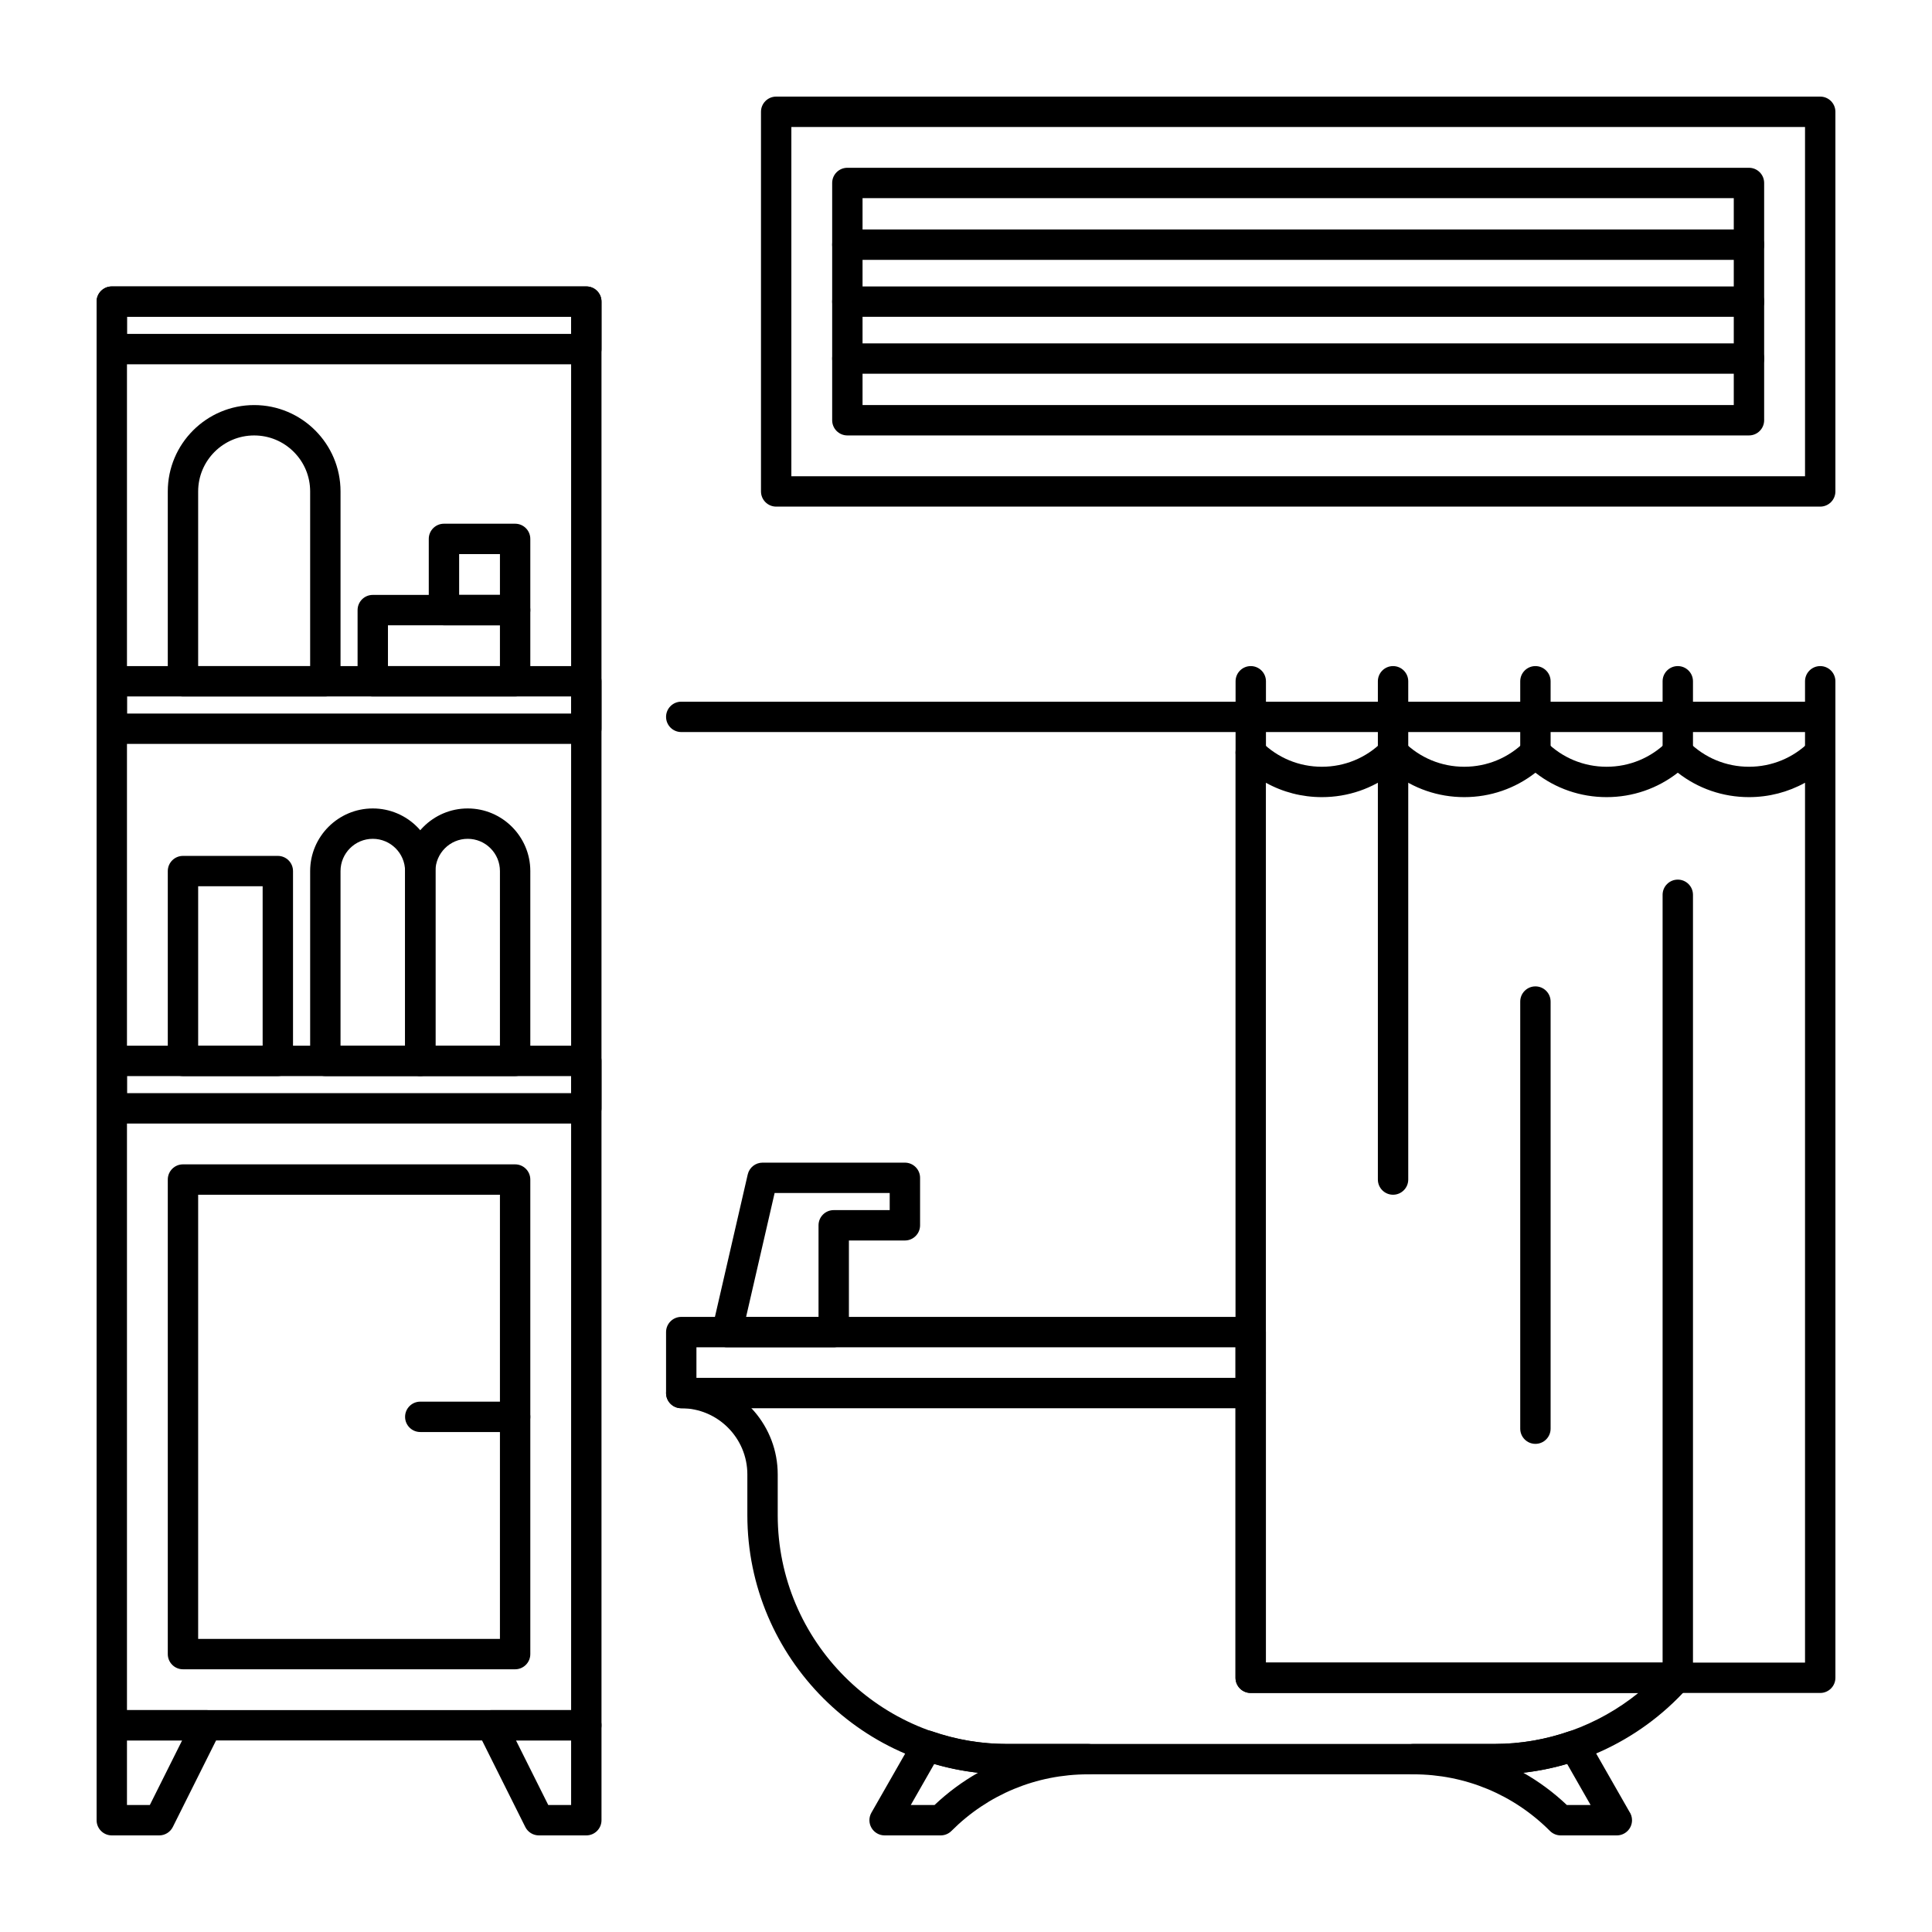
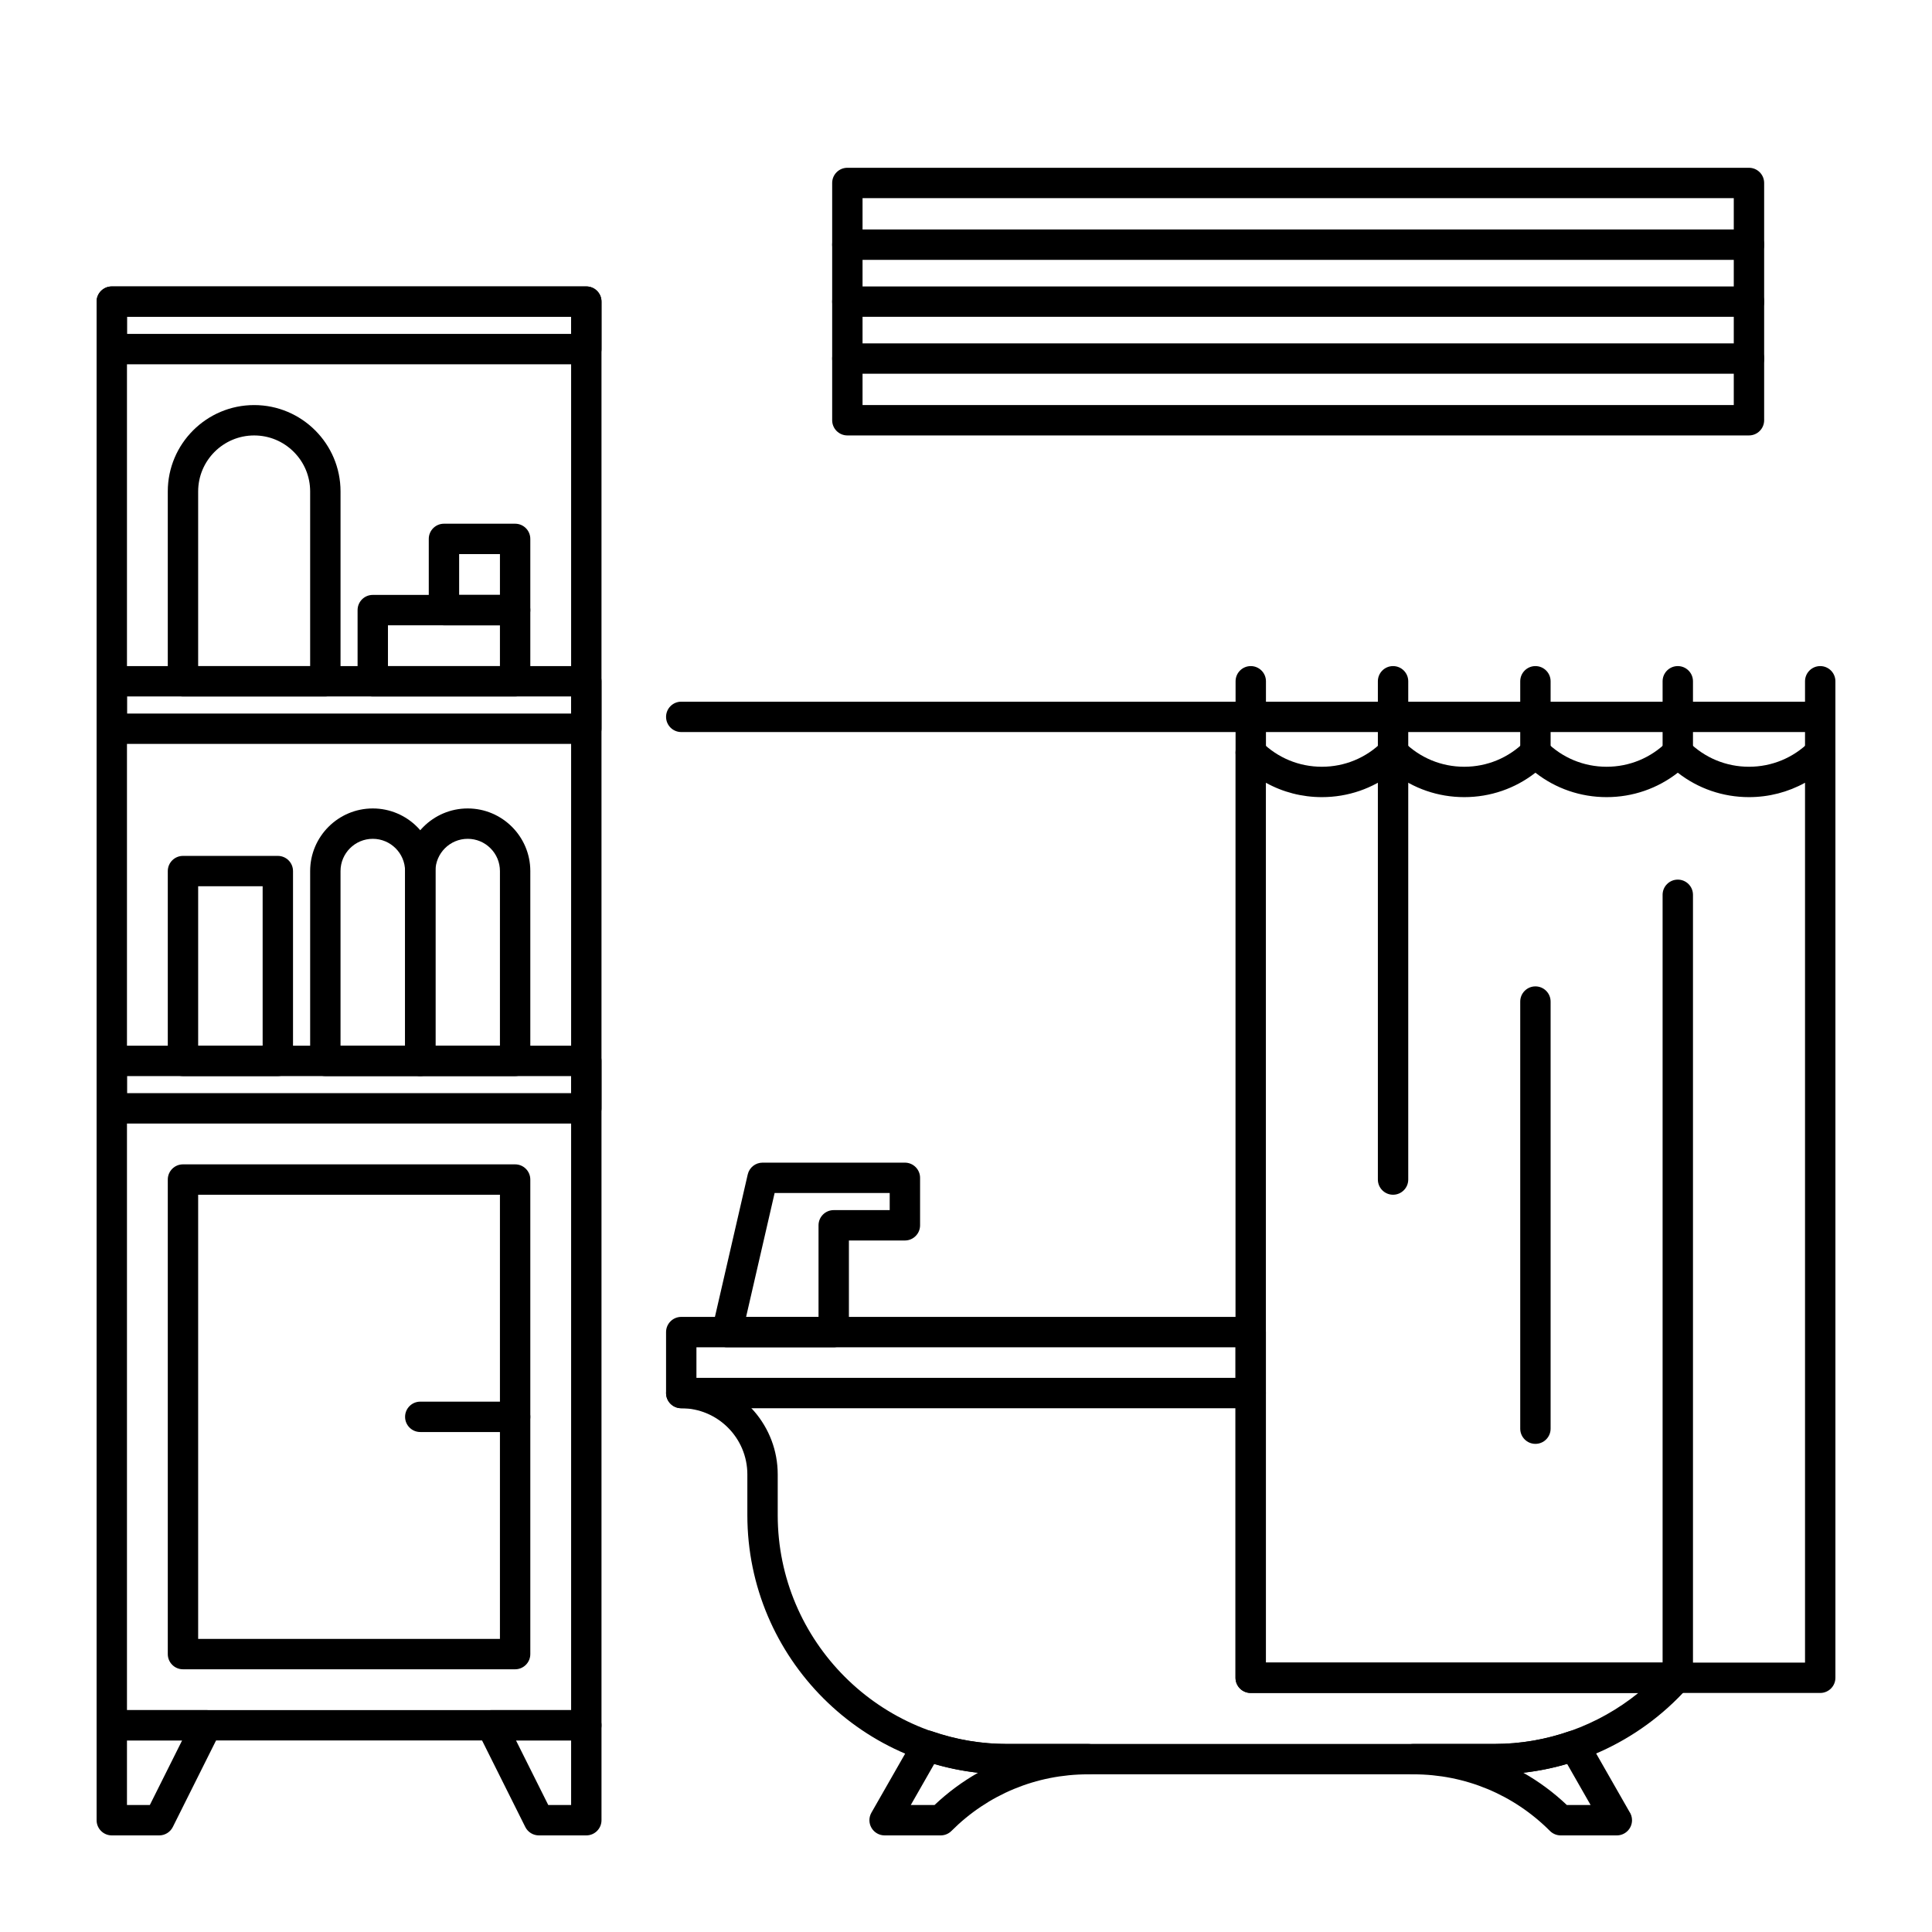
<svg xmlns="http://www.w3.org/2000/svg" id="Layer_1" height="512" viewBox="0 0 500 500" width="512">
  <path d="m323.68 364.451h-147.373c-2.17 0-3.93-1.76-3.93-3.931 0-2.17 1.76-3.93 3.93-3.93h147.373c2.17 0 3.93 1.76 3.93 3.93-.001 2.171-1.76 3.931-3.93 3.931z" />
  <path d="m243.453 474.999h-14.517c-1.401 0-2.696-.745-3.399-1.957-.704-1.212-.709-2.706-.014-3.923l11.022-19.291c.938-1.642 2.912-2.38 4.697-1.764 6.273 2.169 12.755 3.269 19.269 3.269h21.073c2.171 0 3.931 1.76 3.931 3.931 0 2.17-1.76 3.93-3.931 3.93-13.366 0-25.92 5.203-35.35 14.651-.736.739-1.737 1.154-2.781 1.154zm-7.746-7.86h6.148c3.451-3.27 7.239-6.067 11.283-8.359-3.822-.431-7.613-1.196-11.346-2.291z" />
  <path d="m418.439 474.999c-.005.001-.012.001-.02 0h-14.514c-1.043 0-2.043-.414-2.781-1.153-9.434-9.449-21.982-14.652-35.334-14.652-2.17 0-3.93-1.76-3.93-3.93 0-2.171 1.76-3.931 3.93-3.931h21.054c6.514 0 12.998-1.1 19.271-3.269 1.789-.617 3.76.123 4.698 1.764l10.84 18.979c.451.64.715 1.42.715 2.262.001 2.17-1.758 3.93-3.929 3.93zm-12.935-7.86h6.145l-6.083-10.65c-3.732 1.095-7.524 1.859-11.346 2.291 4.044 2.291 7.831 5.088 11.284 8.359z" />
  <path d="m215.765 348.673h-27.614c-1.198 0-2.33-.546-3.075-1.482-.746-.938-1.023-2.163-.755-3.33l9.193-39.921c.411-1.784 2-3.048 3.83-3.048h36.842c2.17 0 3.93 1.76 3.93 3.93v12.284c0 2.171-1.76 3.931-3.93 3.931h-14.49v23.706c-.001 2.17-1.76 3.93-3.931 3.93zm-22.676-7.86h18.746v-23.707c0-2.17 1.76-3.93 3.93-3.93h14.49v-4.424h-29.784z" />
  <path d="m471.07 438.138h-147.39c-2.171 0-3.931-1.76-3.931-3.93v-239.473c0-1.589.958-3.022 2.426-3.631s3.158-.273 4.283.851c4.18 4.179 9.735 6.48 15.643 6.48s11.462-2.301 15.642-6.479c1.535-1.534 4.022-1.535 5.558 0 4.18 4.179 9.735 6.48 15.644 6.48 5.906 0 11.462-2.301 15.643-6.48 1.535-1.534 4.022-1.534 5.558 0 4.181 4.179 9.736 6.48 15.644 6.48s11.463-2.301 15.645-6.48c1.533-1.534 4.021-1.535 5.557 0 4.18 4.178 9.734 6.479 15.643 6.479 5.91 0 11.473-2.302 15.662-6.482 1.124-1.122 2.813-1.458 4.282-.848 1.468.609 2.424 2.042 2.424 3.63v239.473c-.003 2.17-1.763 3.93-3.933 3.93zm-143.46-7.861h139.53v-227.706c-4.394 2.432-9.352 3.725-14.508 3.725-6.76 0-13.179-2.223-18.421-6.322-5.245 4.099-11.664 6.322-18.423 6.322s-13.178-2.222-18.423-6.322c-5.243 4.099-11.662 6.322-18.421 6.322s-13.178-2.223-18.423-6.322c-5.242 4.1-11.661 6.322-18.42 6.322-5.151 0-10.104-1.291-14.491-3.72z" />
  <path d="m323.696 198.665c-2.17 0-3.93-1.76-3.93-3.93v-18.422c0-2.17 1.76-3.93 3.93-3.93 2.171 0 3.931 1.76 3.931 3.93v18.422c0 2.17-1.76 3.93-3.931 3.93z" />
  <path d="m360.521 198.665c-2.17 0-3.93-1.76-3.93-3.93v-18.422c0-2.17 1.76-3.93 3.93-3.93 2.171 0 3.931 1.76 3.931 3.93v18.422c-.001 2.17-1.761 3.93-3.931 3.93z" />
  <path d="m397.365 198.665c-2.17 0-3.93-1.76-3.93-3.93v-18.422c0-2.17 1.76-3.93 3.93-3.93 2.171 0 3.931 1.76 3.931 3.93v18.422c0 2.17-1.76 3.93-3.931 3.93z" />
  <path d="m471.07 189.455h-294.763c-2.17 0-3.93-1.76-3.93-3.93s1.76-3.93 3.93-3.93h294.763c2.17 0 3.93 1.76 3.93 3.93s-1.76 3.93-3.93 3.93z" />
  <path d="m434.211 198.665c-2.171 0-3.931-1.76-3.931-3.93v-18.422c0-2.17 1.76-3.93 3.931-3.93 2.17 0 3.93 1.76 3.93 3.93v18.422c0 2.17-1.76 3.93-3.93 3.93z" />
  <path d="m360.521 309.195c-2.17 0-3.93-1.76-3.93-3.93v-110.53c0-2.17 1.76-3.93 3.93-3.93 2.171 0 3.931 1.76 3.931 3.93v110.53c-.001 2.171-1.761 3.93-3.931 3.93z" />
  <path d="m397.365 373.671c-2.17 0-3.93-1.76-3.93-3.931v-110.534c0-2.17 1.76-3.93 3.93-3.93 2.171 0 3.931 1.76 3.931 3.93v110.534c0 2.171-1.76 3.931-3.931 3.931z" />
  <path d="m434.211 438.138c-2.171 0-3.931-1.76-3.931-3.93v-202.634c0-2.17 1.76-3.93 3.931-3.93 2.17 0 3.93 1.76 3.93 3.93v202.634c0 2.17-1.76 3.93-3.93 3.93z" />
  <path d="m471.07 198.665c-2.171 0-3.931-1.76-3.931-3.93v-18.422c0-2.17 1.76-3.93 3.931-3.93 2.17 0 3.93 1.76 3.93 3.93v18.422c0 2.17-1.76 3.93-3.93 3.93z" />
  <path d="m386.846 459.193h-126.335c-36.998 0-67.097-30.096-67.097-67.089v-10.527c0-9.443-7.674-17.126-17.107-17.126-2.17 0-3.93-1.76-3.93-3.931v-15.778c0-2.17 1.76-3.93 3.93-3.93h147.373c2.17 0 3.93 1.76 3.93 3.93v85.535h106.205c1.551 0 2.956.912 3.589 2.327.632 1.415.373 3.07-.661 4.226-12.731 14.212-30.918 22.363-49.897 22.363zm-206.609-102.294c11.906 1.893 21.037 12.237 21.037 24.678v10.527c0 32.659 26.574 59.229 59.237 59.229h126.335c13.571 0 26.685-4.726 37.152-13.195h-100.318c-2.171 0-3.931-1.76-3.931-3.93v-85.535h-139.512z" />
  <path d="m151.736 450.432h-122.806c-2.17 0-3.93-1.76-3.93-3.93v-368.443c0-2.17 1.76-3.93 3.93-3.93h122.806c2.17 0 3.93 1.76 3.93 3.93v368.443c.001 2.17-1.759 3.93-3.93 3.93zm-118.876-7.86h114.946v-360.583h-114.946z" />
  <path d="m41.206 474.999h-12.276c-2.17 0-3.93-1.76-3.93-3.93v-24.568c0-2.17 1.76-3.93 3.93-3.93h24.554c1.362 0 2.626.705 3.343 1.863.716 1.159.781 2.604.173 3.823l-12.278 24.568c-.667 1.333-2.028 2.174-3.516 2.174zm-8.346-7.86h5.916l8.35-16.708h-14.266z" />
  <path d="m151.736 474.999h-12.275c-1.489 0-2.85-.841-3.516-2.173l-12.274-24.568c-.609-1.219-.543-2.665.173-3.823s1.981-1.863 3.343-1.863h24.55c2.17 0 3.93 1.76 3.93 3.93v24.568c0 2.169-1.76 3.929-3.931 3.929zm-9.845-7.86h5.916v-16.708h-14.263z" />
  <path d="m151.736 290.773h-122.806c-2.17 0-3.93-1.76-3.93-3.931v-12.284c0-2.171 1.76-3.93 3.93-3.93h122.806c2.17 0 3.93 1.759 3.93 3.93v12.284c.001 2.172-1.759 3.931-3.93 3.931zm-118.876-7.86h114.946v-4.425h-114.946z" />
  <path d="m151.736 192.522h-122.806c-2.17 0-3.93-1.76-3.93-3.93v-12.279c0-2.17 1.76-3.93 3.93-3.93h122.806c2.17 0 3.93 1.76 3.93 3.93v12.279c.001 2.171-1.759 3.93-3.93 3.93zm-118.876-7.86h114.946v-4.419h-114.946z" />
  <path d="m151.736 94.277h-122.806c-2.17 0-3.93-1.76-3.93-3.93v-12.284c0-2.17 1.76-3.93 3.93-3.93h122.806c2.17 0 3.93 1.76 3.93 3.93v12.284c.001 2.17-1.759 3.93-3.93 3.93zm-118.876-7.86h114.946v-4.424h-114.946z" />
  <path d="m133.314 432.009h-85.961c-2.17 0-3.93-1.76-3.93-3.931v-122.813c0-2.171 1.76-3.93 3.93-3.93h85.961c2.17 0 3.93 1.759 3.93 3.93v122.813c0 2.171-1.76 3.931-3.93 3.931zm-82.031-7.861h78.101v-114.954h-78.101z" />
  <path d="m133.314 370.607h-24.549c-2.17 0-3.93-1.76-3.93-3.931 0-2.17 1.76-3.93 3.93-3.93h24.549c2.17 0 3.93 1.76 3.93 3.93 0 2.172-1.76 3.931-3.93 3.931z" />
-   <path d="m471.07 131.111h-270.197c-2.17 0-3.93-1.76-3.93-3.93v-98.251c0-2.17 1.76-3.93 3.93-3.93h270.197c2.17 0 3.93 1.76 3.93 3.93v98.251c0 2.171-1.76 3.93-3.93 3.93zm-266.267-7.86h262.337v-90.391h-262.337z" />
  <path d="m452.63 112.689h-233.334c-2.17 0-3.93-1.76-3.93-3.93v-61.407c0-2.17 1.76-3.93 3.93-3.93h233.334c2.171 0 3.931 1.76 3.931 3.93v61.407c0 2.171-1.76 3.93-3.931 3.93zm-229.404-7.86h225.474v-53.547h-225.474z" />
  <path d="m452.63 81.989h-233.334c-2.17 0-3.93-1.76-3.93-3.93s1.76-3.93 3.93-3.93h233.334c2.171 0 3.931 1.76 3.931 3.93s-1.76 3.93-3.931 3.93z" />
  <path d="m452.63 67.249h-233.334c-2.17 0-3.93-1.76-3.93-3.93s1.76-3.93 3.93-3.93h233.334c2.171 0 3.931 1.759 3.931 3.93s-1.76 3.93-3.931 3.93z" />
  <path d="m452.63 96.723h-233.334c-2.17 0-3.93-1.76-3.93-3.93s1.76-3.93 3.93-3.93h233.334c2.171 0 3.931 1.76 3.931 3.93s-1.76 3.93-3.931 3.93z" />
  <path d="m84.196 180.243h-36.844c-2.17 0-3.93-1.76-3.93-3.93v-49.128c0-12.327 10.027-22.352 22.353-22.352s22.353 10.025 22.353 22.348v.062 49.071c-.002 2.169-1.761 3.929-3.932 3.929zm-32.914-7.86h28.984v-45.198c0-3.873-1.508-7.511-4.248-10.248-2.739-2.737-6.377-4.244-10.244-4.244-7.991 0-14.492 6.499-14.492 14.487z" />
  <path d="m133.313 278.488h-24.549c-2.17 0-3.93-1.76-3.93-3.93v-49.123c0-8.938 7.27-16.21 16.205-16.21 8.936 0 16.206 7.272 16.206 16.21l-.001 49.123c-.001 2.171-1.761 3.93-3.931 3.93zm-20.619-7.859h16.689v-45.193c0-2.23-.868-4.327-2.445-5.905-1.576-1.576-3.671-2.445-5.899-2.445-4.601 0-8.345 3.746-8.345 8.35z" />
  <path d="m108.765 278.488h-24.568c-2.17 0-3.93-1.76-3.93-3.93v-49.123c0-8.938 7.27-16.21 16.206-16.21 8.945 0 16.223 7.272 16.223 16.21v49.123c-.001 2.171-1.761 3.93-3.931 3.93zm-20.638-7.859h16.708v-45.193c0-4.604-3.751-8.35-8.362-8.35-4.602 0-8.345 3.746-8.345 8.35v45.193z" />
  <path d="m133.314 180.244h-36.842c-2.17 0-3.93-1.76-3.93-3.93v-18.422c0-2.17 1.759-3.93 3.93-3.93h36.842c2.17 0 3.93 1.76 3.93 3.93v18.422c0 2.17-1.76 3.93-3.93 3.93zm-32.912-7.861h28.981v-10.562h-28.981z" />
  <path d="m71.902 278.488h-24.549c-2.17 0-3.93-1.76-3.93-3.93v-49.123c0-2.17 1.76-3.93 3.93-3.93h24.549c2.17 0 3.93 1.76 3.93 3.93v49.123c.001 2.171-1.759 3.93-3.93 3.93zm-20.619-7.859h16.689v-41.263h-16.689z" />
  <path d="m133.314 161.822h-18.419c-2.17 0-3.93-1.76-3.93-3.93v-18.426c0-2.17 1.76-3.93 3.93-3.93h18.419c2.17 0 3.93 1.76 3.93 3.93v18.426c.001 2.17-1.759 3.93-3.93 3.93zm-14.489-7.861h10.559v-10.566h-10.559z" />
</svg>